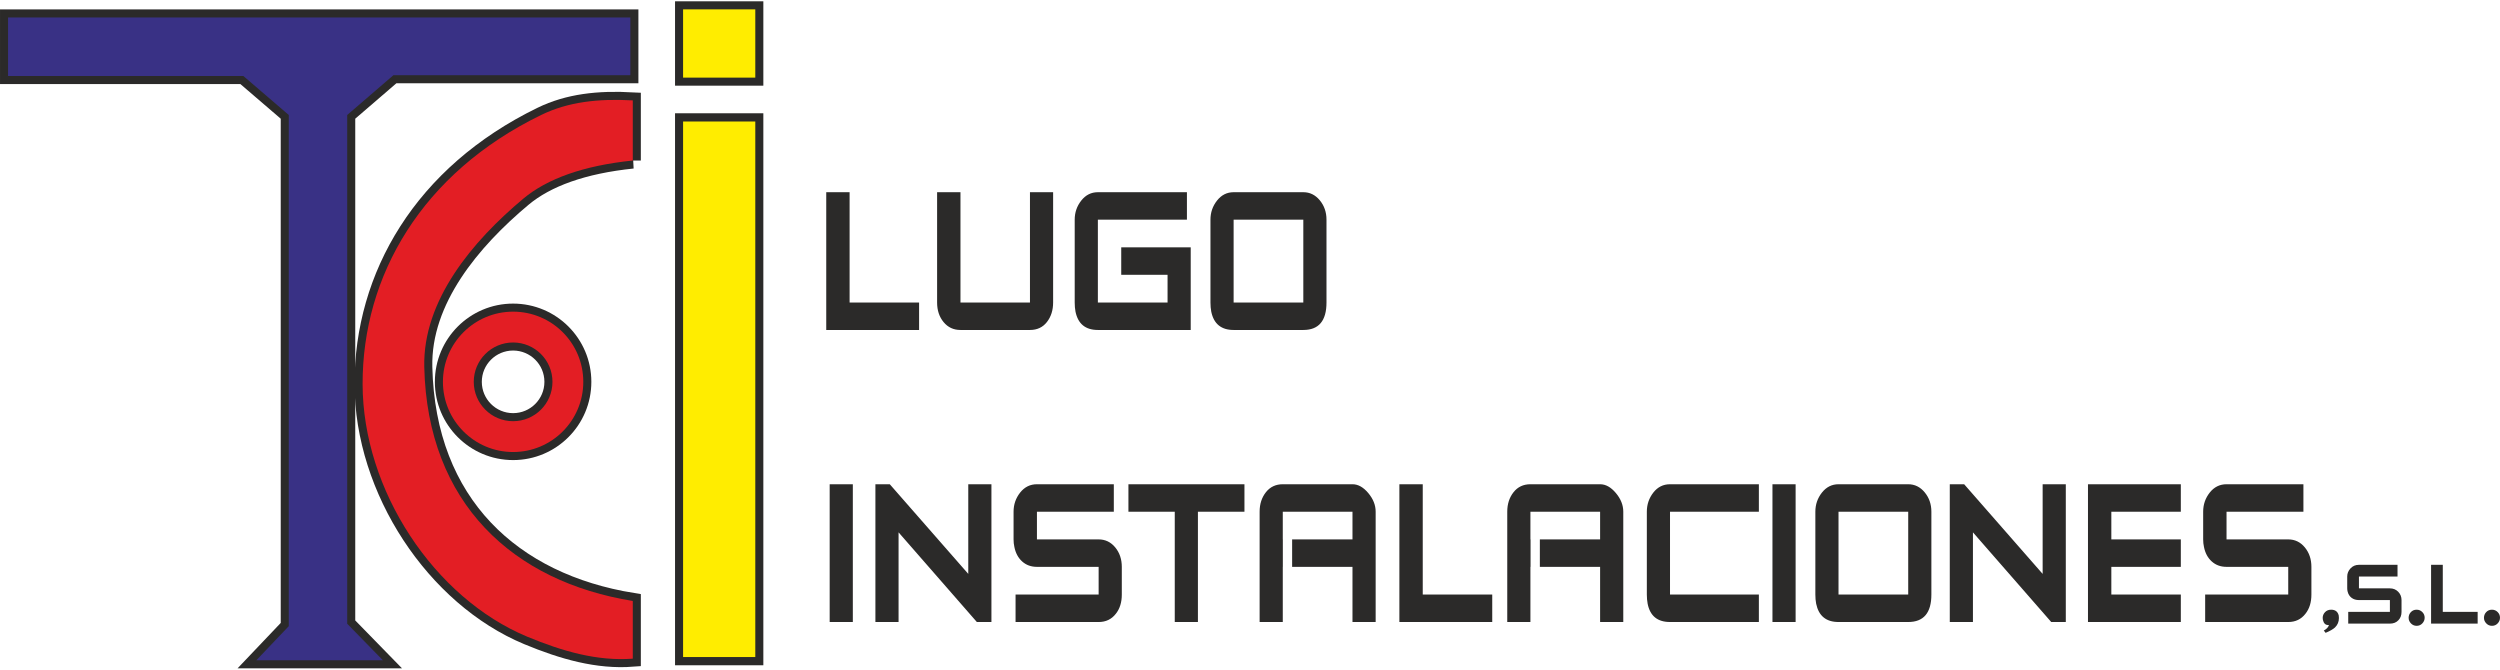
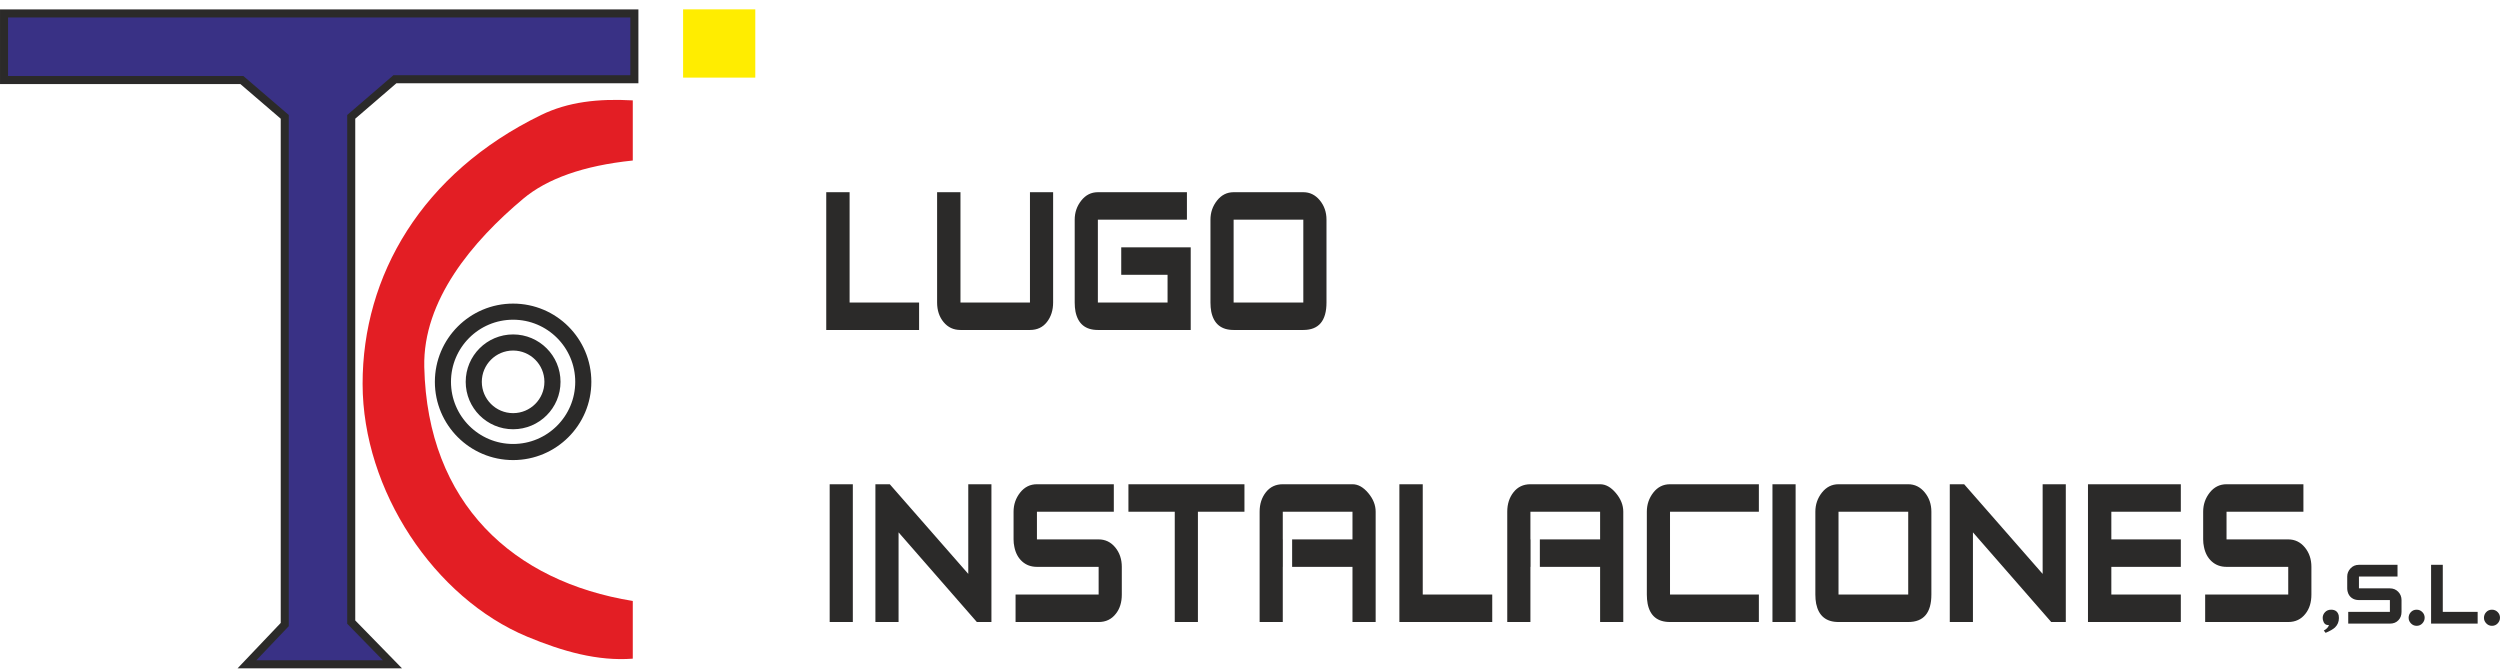
<svg xmlns="http://www.w3.org/2000/svg" xml:space="preserve" width="280px" height="75px" version="1.1" style="shape-rendering:geometricPrecision; text-rendering:geometricPrecision; image-rendering:optimizeQuality; fill-rule:evenodd; clip-rule:evenodd" viewBox="0 0 266393 71079">
  <defs>
    <style type="text/css">
   
    .str3 {stroke:#2B2A29;stroke-width:1716.82}
    .str0 {stroke:#2B2A29;stroke-width:1716.82}
    .str1 {stroke:#2B2A29;stroke-width:1716.82}
    .str2 {stroke:#2B2A29;stroke-width:1716.82}
    .fil1 {fill:none}
    .fil3 {fill:#FFED00}
    .fil4 {fill:#E31E24}
    .fil2 {fill:#393185}
    .fil0 {fill:#2B2A29;fill-rule:nonzero}
   
  </style>
  </defs>
  <g id="Capa_x0020_1">
    <g id="_2349824250640">
      <path class="fil0" d="M97936 35023l-9894 0 0 -14680 2489 0 0 11754 7405 0 0 2926zm11814 0l-7405 0c-738,0 -1337,-279 -1798,-838 -461,-558 -692,-1254 -692,-2088l0 -11754 2490 0 0 11754 7405 0 0 -11754 2468 0 0 11754c0,817 -219,1509 -659,2076 -440,567 -1043,850 -1809,850zm17129 0l-9894 0c-1319,0 -2114,-650 -2383,-1950 -57,-300 -85,-626 -85,-976l0 -8828c0,-767 234,-1446 702,-2038 468,-592 1056,-888 1766,-888l9490 0 0 2926 -9490 0 0 8828 7426 0 0 -2951 -4936 0 0 -2926 7404 0 0 8803zm11998 0l-7426 0c-1319,0 -2114,-650 -2383,-1950 -57,-300 -85,-626 -85,-976l0 -8828c0,-767 234,-1446 702,-2038 468,-592 1057,-888 1766,-888l7426 0c696,0 1281,288 1756,863 475,576 713,1263 713,2063l0 8828c0,1951 -823,2926 -2469,2926zm0 -2926l0 -8828 -7426 0 0 8828 7426 0zm-48002 34045l-2468 0 0 -14680 2468 0 0 14680zm14768 0l-1553 0 -8342 -9554 0 9554 -2468 0 0 -14680 1532 0 8363 9553 0 -9553 2468 0 0 14680zm11424 0l-8852 0 0 -2926 8852 0 0 -2951 -6575 0c-625,0 -1149,-192 -1575,-575 -426,-384 -702,-901 -830,-1551 -57,-250 -85,-517 -85,-800l0 -2951c0,-767 234,-1447 702,-2039 468,-591 1064,-887 1788,-887l8192 0 0 2926 -8192 0 0 2951 6575 0c709,0 1297,283 1766,850 468,567 702,1259 702,2076l0 2951c0,833 -213,1517 -639,2050 -453,584 -1063,876 -1829,876zm15537 -11754l-4958 0 0 11754 -2468 0 0 -11754 -4937 0 0 -2926 12363 0 0 2926zm13981 11754l-2469 0 0 -5877 -6431 0 0 -2926 6431 0 0 -2951 -7427 0 0 2951 6 0 0 2926 -6 0 0 5877 -2468 0 0 -11754c0,-817 224,-1509 670,-2076 448,-567 1047,-850 1798,-850l7427 0c596,0 1156,312 1681,938 525,624 788,1287 788,1988l0 11754zm12423 0l-9895 0 0 -14680 2490 0 0 11754 7405 0 0 2926zm13963 0l-2469 0 0 -5877 -6420 0 0 -2926 6420 0 0 -2951 -7426 0 0 2951 16 0 0 2926 -16 0 0 5877 -2468 0 0 -11754c0,-817 222,-1509 669,-2076 447,-567 1047,-850 1799,-850l7426 0c597,0 1157,312 1681,938 525,624 788,1287 788,1988l0 11754zm14448 0l-9469 0c-1334,0 -2128,-650 -2384,-1951 -56,-300 -85,-625 -85,-975l0 -8828c0,-767 231,-1447 692,-2039 461,-591 1054,-887 1777,-887l9469 0 0 2926 -9469 0 0 8828 9469 0 0 2926zm3916 0l-2468 0 0 -14680 2468 0 0 14680zm11998 0l-7427 0c-1319,0 -2113,-650 -2383,-1951 -57,-300 -85,-625 -85,-975l0 -8828c0,-767 234,-1447 702,-2039 468,-591 1057,-887 1766,-887l7427 0c695,0 1280,288 1755,863 475,575 713,1263 713,2063l0 8828c0,1950 -822,2926 -2468,2926zm0 -2926l0 -8828 -7427 0 0 8828 7427 0zm16792 2926l-1553 0 -8342 -9554 0 9554 -2468 0 0 -14680 1532 0 8363 9553 0 -9553 2468 0 0 14680zm12257 0l-9894 0 0 -14680 9894 0 0 2926 -7405 0 0 2951 7405 0 0 2926 -7405 0 0 2951 7405 0 0 2926zm11445 0l-8852 0 0 -2926 8852 0 0 -2951 -6575 0c-624,0 -1149,-192 -1575,-575 -426,-384 -702,-901 -830,-1551 -57,-250 -85,-517 -85,-800l0 -2951c0,-767 234,-1447 702,-2039 468,-591 1064,-887 1788,-887l8192 0 0 2926 -8192 0 0 2951 6575 0c709,0 1298,283 1766,850 468,567 702,1259 702,2076l0 2951c0,833 -212,1517 -638,2050 -454,584 -1064,876 -1830,876z" />
      <path class="fil0" d="M247810 67295l-192 -245c305,-164 487,-360 544,-587 -43,0 -71,0 -86,0 -284,0 -469,-182 -554,-545 -15,-71 -22,-142 -22,-213 0,-235 84,-440 251,-615 167,-174 383,-261 646,-261 441,0 712,207 811,619 14,79 21,168 21,268 0,398 -138,732 -416,1003 -206,192 -541,384 -1003,576zm6851 -982l-4440 0 0 -1249 4440 0 0 -1260 -3298 0c-314,0 -577,-81 -790,-245 -214,-164 -352,-384 -417,-662 -28,-107 -43,-221 -43,-341l0 -1260c0,-327 118,-618 353,-870 235,-252 534,-379 897,-379l4110 0 0 1249 -4110 0 0 1260 3298 0c356,0 651,120 886,363 235,241 353,537 353,885l0 1260c0,356 -107,647 -321,875 -228,250 -534,374 -918,374zm2850 235c-235,0 -436,-85 -603,-256 -167,-171 -251,-370 -251,-598 0,-235 80,-438 240,-609 161,-170 365,-256 614,-256 235,0 436,84 603,251 168,168 251,368 251,603 0,228 -82,429 -246,603 -163,174 -366,262 -608,262zm6501 -235l-4963 0 0 -6266 1248 0 0 5017 3715 0 0 1249zm1527 235c-235,0 -437,-85 -603,-256 -168,-171 -252,-370 -252,-598 0,-235 81,-438 241,-609 160,-170 364,-256 614,-256 234,0 435,84 603,251 167,168 251,368 251,603 0,228 -82,429 -246,603 -163,174 -367,262 -608,262z" />
      <g>
        <polygon class="fil1 str0" points="67168,1724 859,1724 859,7959 25930,7959 30772,12116 30772,66583 27313,70221 40800,70221 36996,66323 36996,12116 41924,7873 67168,7873 " />
        <polygon id="1" class="fil2" points="67168,1724 859,1724 859,7959 25930,7959 30772,12116 30772,66583 27313,70221 40800,70221 36996,66323 36996,12116 41924,7873 67168,7873 " />
      </g>
      <g>
-         <polygon class="fil1 str1" points="72788,859 80482,859 80482,8133 72788,8133 " />
        <polygon id="1" class="fil3" points="72788,859 80482,859 80482,8133 72788,8133 " />
      </g>
      <g>
-         <path class="fil0" d="M80482 13685l-7694 0 0 -1752 7694 0 858 876 -858 876zm0 -1752l858 0 0 876 -858 -876zm-857 57941l0 -57065 1715 0 0 57065 -858 875 -857 -875zm1715 0l0 875 -858 0 858 -875zm-8552 -876l7694 0 0 1751 -7694 0 -858 -875 858 -876zm0 1751l-858 0 0 -875 858 875zm858 -57940l0 57065 -1716 0 0 -57065 858 -876 858 876zm-1716 0l0 -876 858 0 -858 876z" />
-         <polygon id="1" class="fil3" points="72788,12809 80482,12809 80482,69874 72788,69874 " />
-       </g>
+         </g>
      <g>
-         <path class="fil1 str2" d="M67428 16965l0 -6407c-3689,-203 -6885,154 -9769,1558 -12713,6188 -19033,17126 -19021,28663 13,11338 7636,22805 17551,26930 3746,1558 7493,2627 11239,2338l0 -6148c-12715,-2055 -21891,-10372 -22219,-24939 -160,-7093 5133,-13395 10547,-17925 2541,-2126 6399,-3523 11672,-4070z" />
        <path id="1" class="fil4" d="M67428 16965l0 -6407c-3689,-203 -6885,154 -9769,1558 -12713,6188 -19033,17126 -19021,28663 13,11338 7636,22805 17551,26930 3746,1558 7493,2627 11239,2338l0 -6148c-12715,-2055 -21891,-10372 -22219,-24939 -160,-7093 5133,-13395 10547,-17925 2541,-2126 6399,-3523 11672,-4070z" />
      </g>
      <g>
        <path class="fil1 str3" d="M54675 33071c4130,0 7479,3349 7479,7478 0,4130 -3349,7479 -7479,7479 -4129,0 -7478,-3349 -7478,-7479 0,-4129 3349,-7478 7478,-7478zm0 3285c2316,0 4194,1878 4194,4193 0,2316 -1878,4194 -4194,4194 -2315,0 -4193,-1878 -4193,-4194 0,-2315 1878,-4193 4193,-4193z" />
-         <path id="1" class="fil4" d="M54675 33071c4130,0 7479,3349 7479,7478 0,4130 -3349,7479 -7479,7479 -4129,0 -7478,-3349 -7478,-7479 0,-4129 3349,-7478 7478,-7478zm0 3285c2316,0 4194,1878 4194,4193 0,2316 -1878,4194 -4194,4194 -2315,0 -4193,-1878 -4193,-4194 0,-2315 1878,-4193 4193,-4193z" />
      </g>
    </g>
  </g>
</svg>